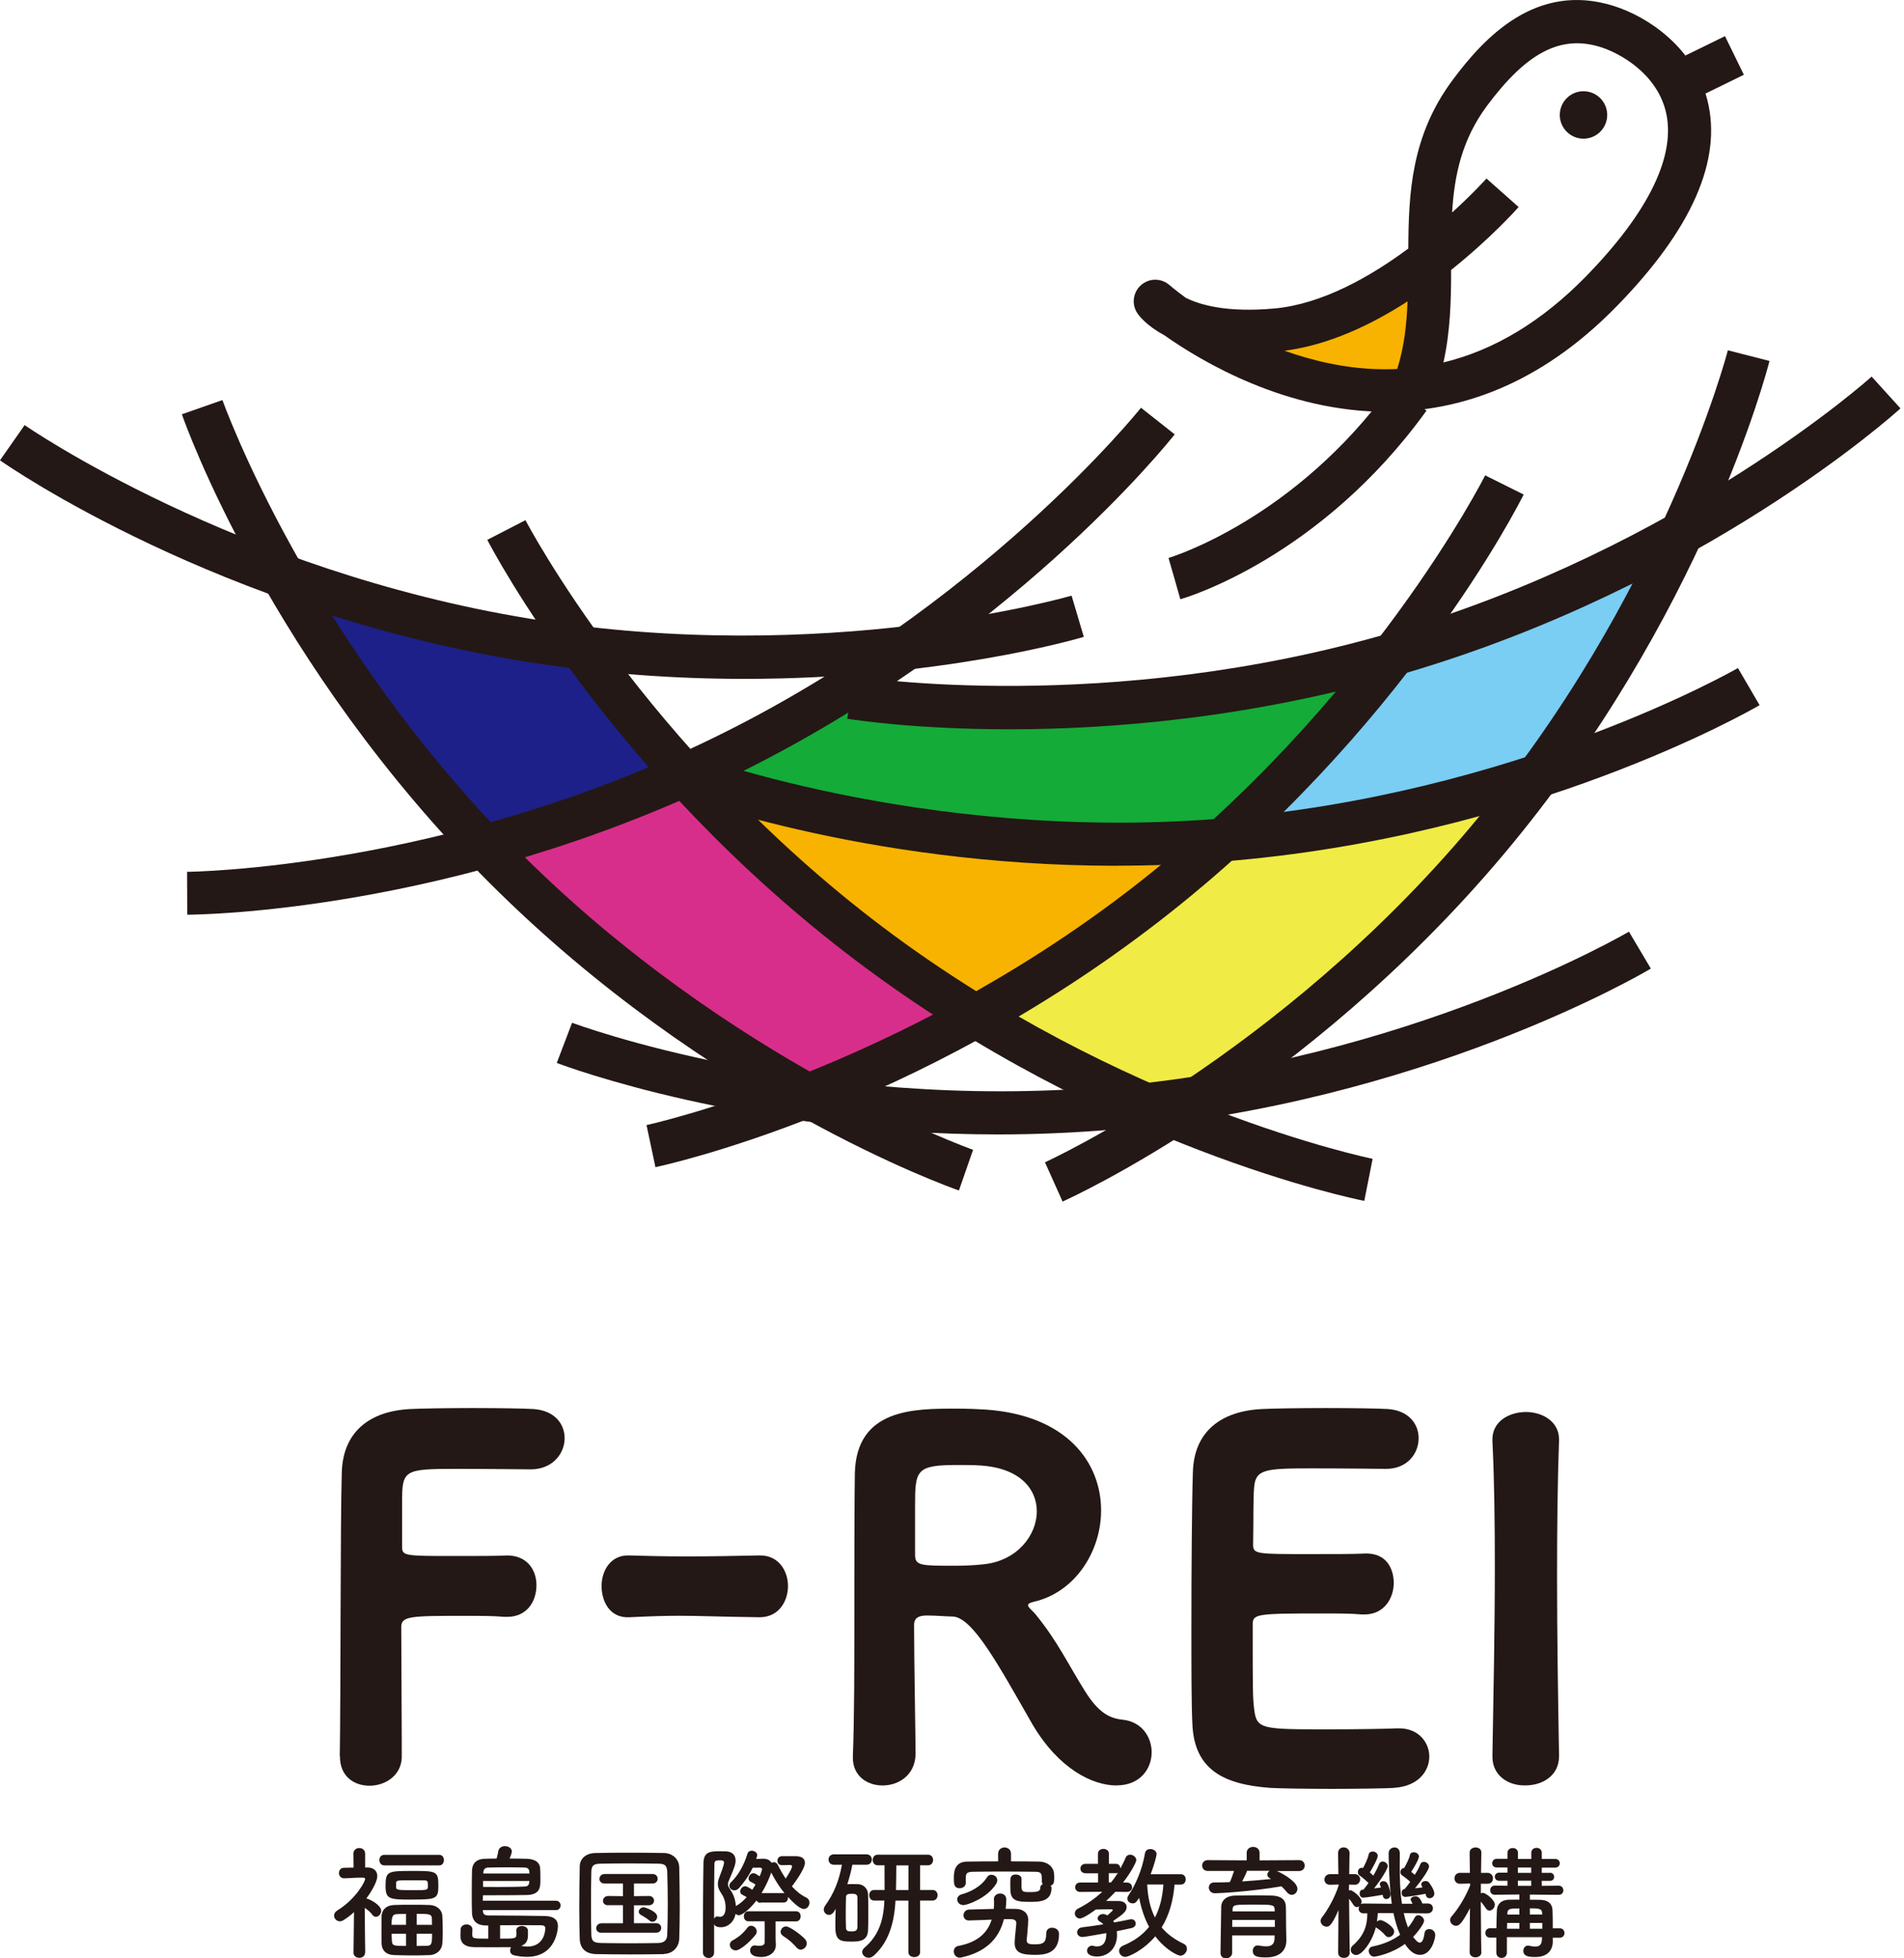
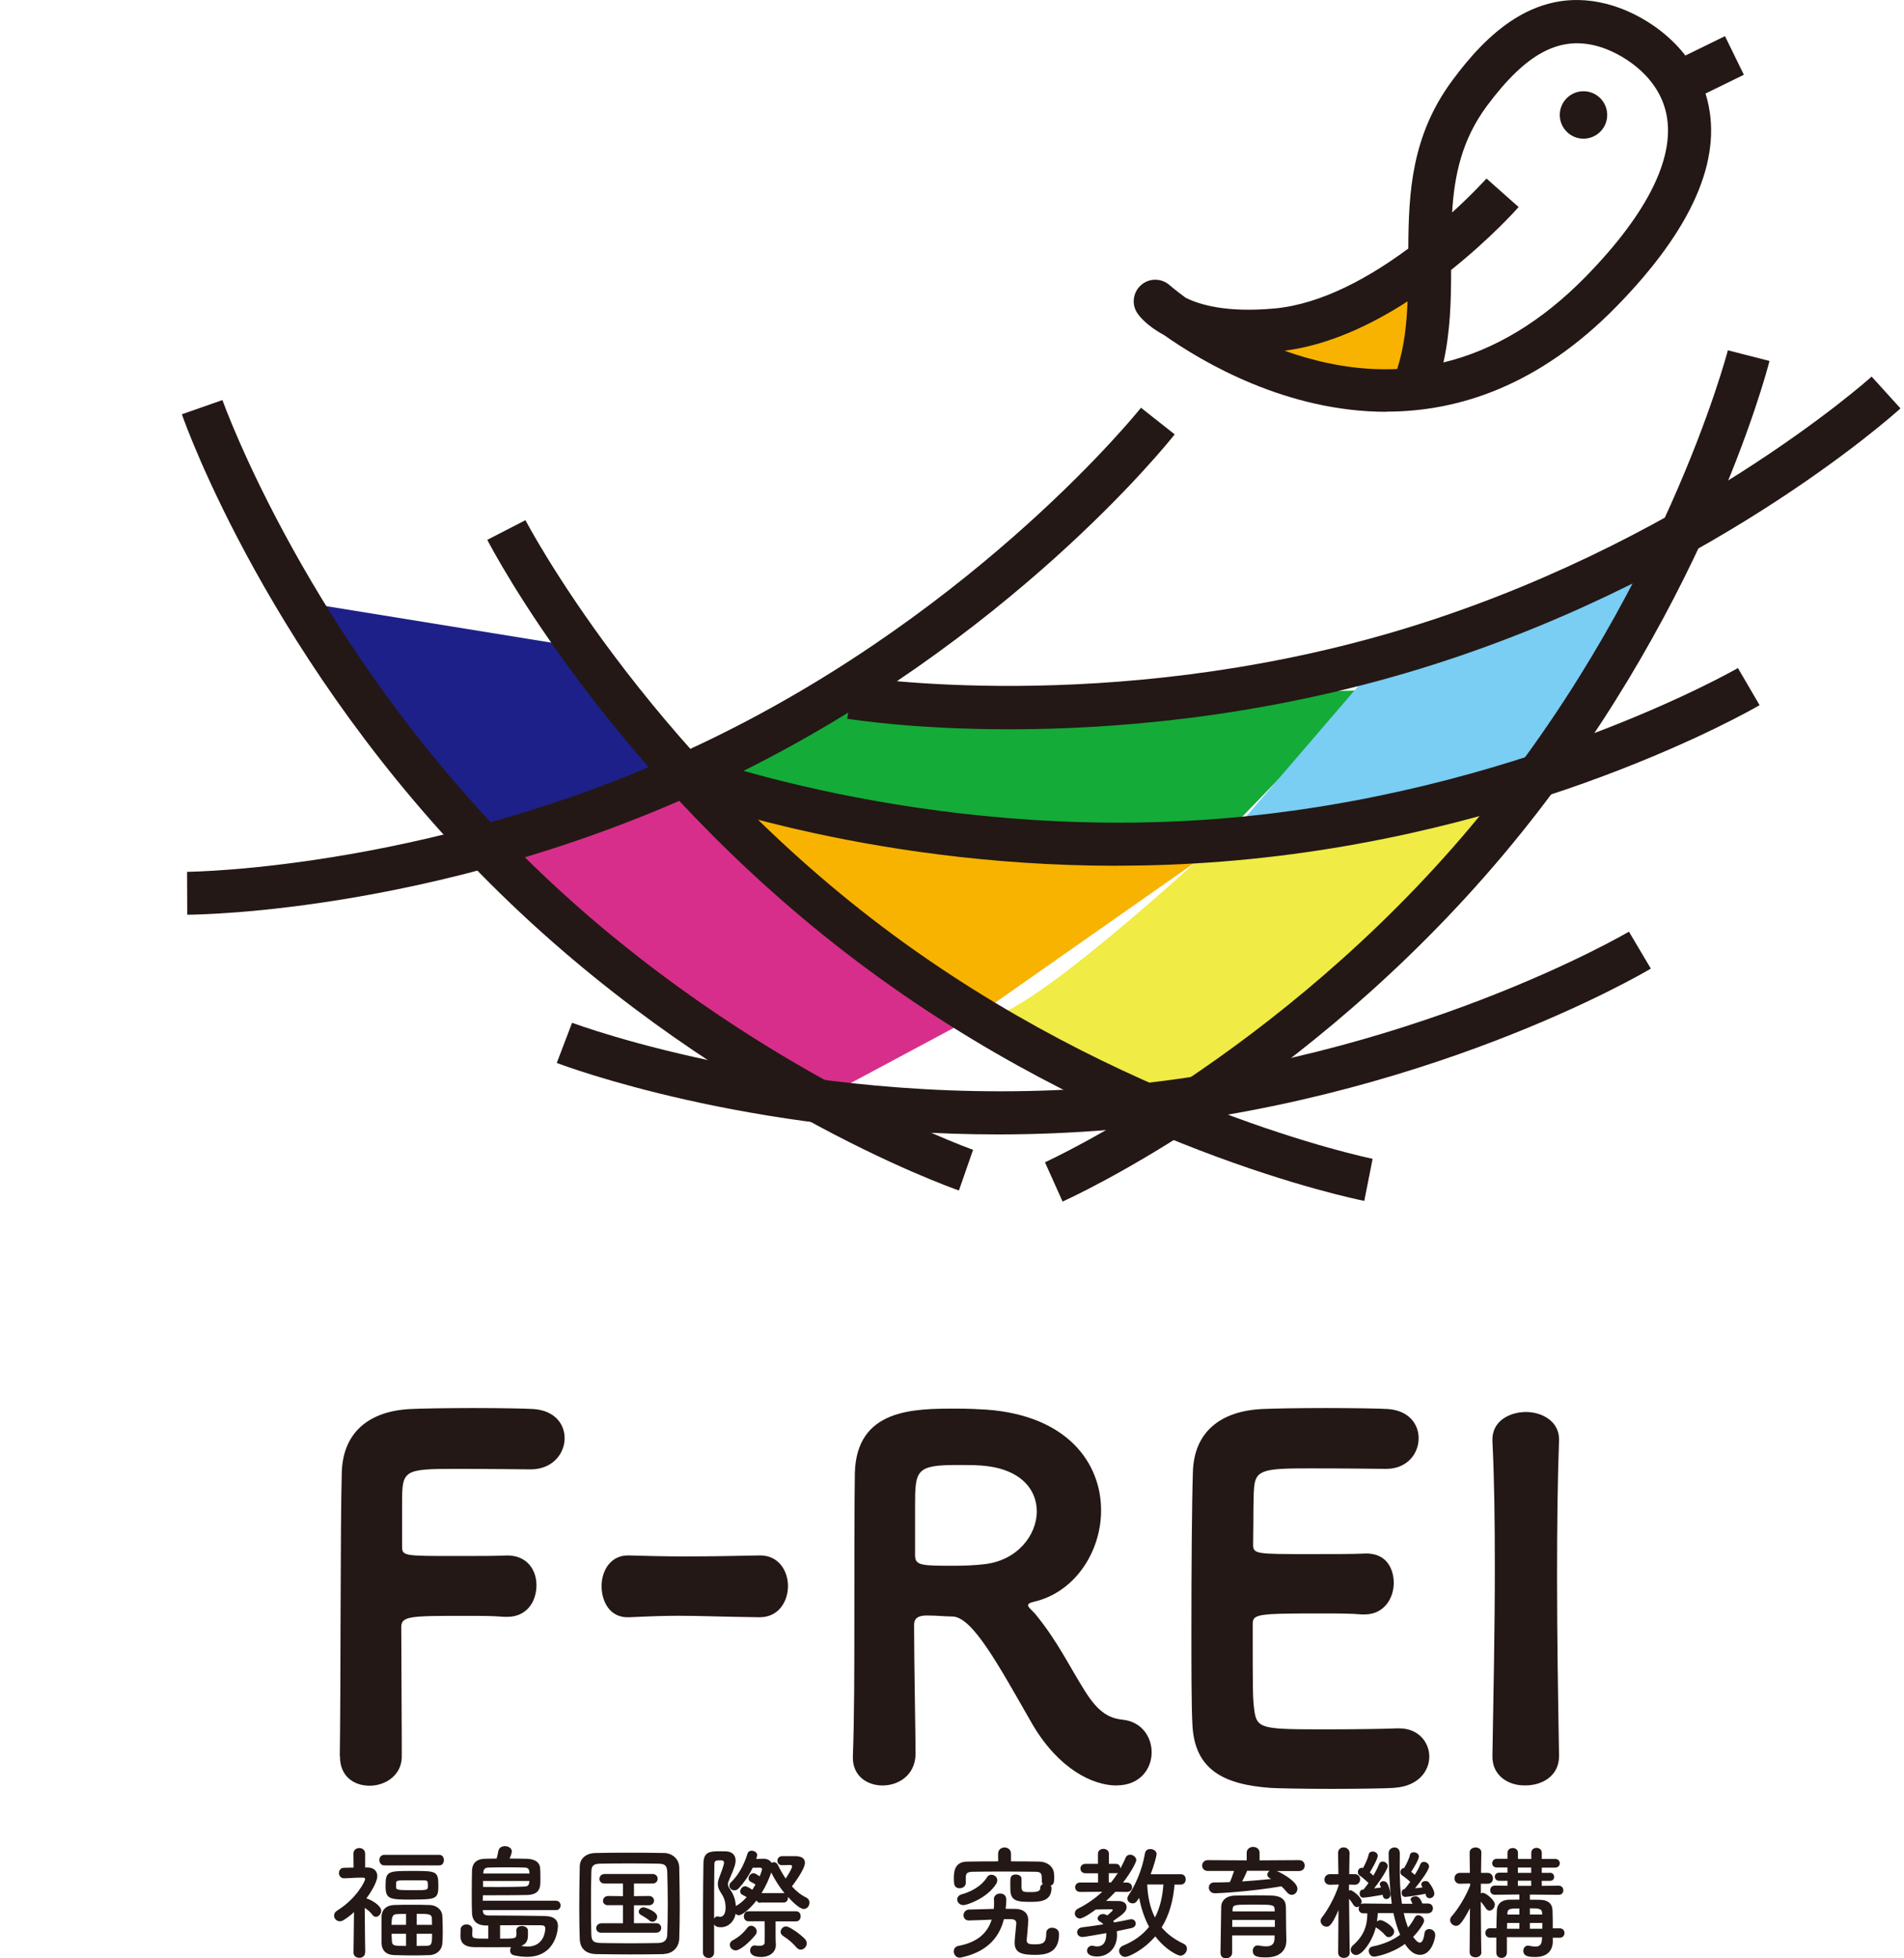
<svg xmlns="http://www.w3.org/2000/svg" width="142" height="146" viewBox="0 0 142 146" fill="none">
  <path d="M74.23 75.757L86.876 82.961C86.876 82.961 101.716 72.694 105.802 68.275C109.888 63.857 115.157 58.797 115.157 58.797C115.157 58.797 97.02 63.019 94.697 62.279C92.374 61.533 90.944 62.649 90.944 62.649C90.944 62.649 78.557 74.222 74.237 75.757H74.23Z" fill="#F0EB45" />
  <path d="M36.718 62.938C36.718 62.938 45.524 71.918 48.556 74.093C51.589 76.269 60.974 82.068 60.974 82.068L72.782 75.751C72.782 75.751 58.731 65.582 55.675 62.501C52.618 59.42 50.183 58.169 50.183 58.169L36.724 62.932L36.718 62.938Z" fill="#D82E8B" />
  <path d="M61.874 52.221L51.94 58.477C51.94 58.477 61.467 63.296 70.582 63.24C79.697 63.185 90.648 62.951 90.648 62.951L101.772 51.463C101.772 51.463 78.637 52.018 74.163 52.221C69.688 52.425 61.874 52.221 61.874 52.221Z" fill="#14AB39" />
  <path d="M103.146 48.998L92.367 61.54L115.151 58.803L124.438 41.776L103.146 48.998Z" fill="#7ACDF3" />
  <path d="M22.235 44.851C22.235 44.851 28.022 54.015 31.695 58.175C35.368 62.334 36.718 62.938 36.718 62.938L52.229 58.175L43.558 48.308L22.235 44.851Z" fill="#1D2088" />
  <path d="M55.668 60.806C55.668 60.806 59.964 66.686 63.452 69.292C66.94 71.899 72.782 75.757 72.782 75.757L89.939 63.733L55.668 60.8V60.806Z" fill="#F8B300" />
-   <path d="M48.883 87.016L48.217 83.879C48.402 83.842 66.878 79.787 84.504 66.137C102.129 52.486 110.677 35.613 110.763 35.44L113.635 36.87C113.277 37.585 104.699 54.551 86.469 68.67C68.24 82.788 49.666 86.85 48.883 87.016Z" fill="#231815" />
  <path d="M75.284 54.372C68.154 54.372 63.569 53.645 63.187 53.584L63.704 50.422C63.889 50.453 82.575 53.399 103.96 47.106C125.381 40.796 139.451 28.205 139.586 28.076L141.737 30.448C141.146 30.985 126.984 43.661 104.859 50.175C93.433 53.54 82.895 54.372 75.272 54.372H75.284Z" fill="#231815" />
  <path d="M74.44 84.576C55.767 84.576 42.172 79.492 41.525 79.245L42.665 76.25C42.843 76.318 60.567 82.924 82.778 81.014C105.032 79.097 121.32 69.557 121.486 69.459L123.119 72.213C122.435 72.62 106.03 82.228 83.055 84.206C80.091 84.459 77.207 84.576 74.446 84.576H74.44Z" fill="#231815" />
  <path d="M83.277 64.547C64.173 64.547 50.239 59.204 49.579 58.951L50.744 55.962C50.923 56.03 68.591 62.784 90.814 61.047C113.037 59.315 129.449 49.898 129.615 49.806L131.23 52.573C130.539 52.973 114.054 62.446 91.067 64.239C88.398 64.448 85.792 64.541 83.277 64.541V64.547Z" fill="#231815" />
  <path d="M101.747 89.531C100.964 89.377 82.341 85.562 63.926 71.683C45.512 57.805 36.712 40.956 36.342 40.247L39.189 38.781C39.275 38.947 48.045 55.709 65.849 69.126C83.653 82.542 102.185 86.357 102.37 86.394L101.747 89.537V89.531Z" fill="#231815" />
  <path d="M79.247 89.58L77.934 86.653C78.107 86.573 95.313 78.715 109.666 61.657C124.019 44.598 128.82 26.301 128.863 26.116L131.969 26.911C131.772 27.687 126.965 46.077 112.119 63.721C97.273 81.365 79.974 89.253 79.247 89.58Z" fill="#231815" />
  <path d="M13.965 68.201L13.952 64.997C14.143 64.997 33.057 64.812 53.104 55.062C73.152 45.313 84.978 30.547 85.095 30.399L87.609 32.384C87.117 33.012 75.241 47.858 54.503 57.941C33.766 68.023 14.76 68.195 13.959 68.195L13.965 68.201Z" fill="#231815" />
-   <path d="M55.532 50.613C50.485 50.613 44.92 50.256 39.047 49.3C16.288 45.59 0.653 34.781 0 34.319L1.837 31.693C1.991 31.804 17.558 42.552 39.559 46.133C61.603 49.719 79.734 44.463 79.918 44.407L80.831 47.482C80.264 47.649 70.058 50.613 55.532 50.613Z" fill="#231815" />
  <path d="M71.512 88.754C70.761 88.489 52.839 82.135 36.526 65.841C20.207 49.547 13.823 31.644 13.564 30.886L16.59 29.826C16.652 30.005 23.018 47.821 38.794 63.567C54.571 79.319 72.394 85.66 72.572 85.722L71.519 88.748L71.512 88.754Z" fill="#231815" />
-   <path d="M88.029 44.678L87.154 41.597L87.591 43.138L87.147 41.597C87.24 41.572 96.54 38.787 103.787 28.741L106.388 30.615C98.456 41.609 88.448 44.555 88.029 44.678Z" fill="#231815" />
  <path d="M93.507 24.698C93.507 24.698 99.177 23.99 101.654 22.548C104.132 21.106 106.615 18.862 106.615 18.862L105.358 29.025C105.358 29.025 98.32 29.887 96.391 28.039C94.463 26.19 93.507 24.705 93.507 24.705V24.698Z" fill="#F8B300" />
  <path d="M118.097 10.339C119.074 10.339 119.865 9.547 119.865 8.571C119.865 7.594 119.074 6.802 118.097 6.802C117.12 6.802 116.328 7.594 116.328 8.571C116.328 9.547 117.12 10.339 118.097 10.339Z" fill="#231815" />
  <path d="M128.649 2.695L124.287 4.829L125.695 7.707L130.057 5.574L128.649 2.695Z" fill="#231815" />
  <path d="M103.392 30.701C95.96 30.701 89.699 27.016 86.808 24.976C85.496 24.273 84.941 23.528 84.83 23.361C84.374 22.696 84.491 21.79 85.101 21.254C85.705 20.718 86.617 20.724 87.221 21.254C87.234 21.266 87.665 21.642 88.435 22.203C89.483 22.727 91.504 23.324 95.054 22.998C98.592 22.671 102.172 20.65 105.032 18.53C105.05 14.376 105.26 10.105 108.329 5.976C110.726 2.747 114.584 -1.345 120.309 0.43C122.934 1.243 126.349 3.573 127.335 7.461C128.462 11.923 126.182 17.1 120.556 22.85C114.781 28.754 108.779 30.689 103.399 30.689L103.392 30.701ZM95.8 26.147C96.311 26.332 96.841 26.504 97.39 26.658C99.732 27.33 102 27.614 104.206 27.509C104.724 25.869 104.908 24.193 104.976 22.468C102.246 24.23 99.066 25.734 95.8 26.147ZM108.224 20.132C108.224 22.394 108.168 24.699 107.651 27.022C111.435 26.11 114.984 23.971 118.263 20.625C122.99 15.793 125.048 11.523 124.222 8.263C123.514 5.477 120.833 3.961 119.354 3.505C116.396 2.587 113.863 3.905 110.892 7.899C109.025 10.413 108.464 13.069 108.298 15.843C109.869 14.419 110.831 13.341 110.862 13.31L113.259 15.436C113.093 15.627 111.157 17.784 108.224 20.126V20.132Z" fill="#231815" />
  <path d="M27.227 145.581C27.227 145.827 27.017 145.963 26.802 145.963C26.586 145.963 26.364 145.834 26.364 145.581V145.569L26.401 142.555C26.155 142.789 25.883 142.993 25.6 143.165C25.508 143.221 25.421 143.239 25.341 143.239C25.101 143.239 24.916 143.036 24.916 142.814C24.916 142.678 24.984 142.537 25.15 142.438C26.611 141.532 27.233 140.232 27.233 140.09C27.233 139.998 27.116 139.985 27.054 139.985H26.907C26.45 139.985 26.185 140.022 25.668 140.034H25.662C25.409 140.034 25.279 139.831 25.279 139.64C25.279 139.449 25.403 139.252 25.649 139.252C25.896 139.24 26.136 139.24 26.37 139.233L26.358 138.198C26.358 137.921 26.574 137.779 26.796 137.779C27.017 137.779 27.233 137.921 27.233 138.198V139.227H27.412C27.892 139.233 28.139 139.504 28.139 139.874C28.139 139.936 28.133 140.429 27.319 141.544C27.338 141.544 27.356 141.544 27.375 141.551C27.677 141.631 28.429 142.062 28.429 142.45C28.429 142.691 28.232 142.906 28.04 142.906C27.948 142.906 27.855 142.869 27.775 142.758C27.621 142.549 27.406 142.37 27.202 142.241C27.208 143.683 27.239 145.575 27.239 145.575V145.587L27.227 145.581ZM28.669 139.073C28.422 139.073 28.293 138.876 28.293 138.673C28.293 138.469 28.422 138.284 28.669 138.284H32.755C32.995 138.284 33.106 138.481 33.106 138.673C33.106 138.876 32.995 139.073 32.755 139.073H28.669ZM32.034 145.76C31.664 145.778 31.22 145.784 30.789 145.784C30.29 145.784 29.791 145.772 29.402 145.76C28.774 145.741 28.478 145.39 28.459 144.909C28.453 144.583 28.453 144.225 28.453 143.874C28.453 143.523 28.453 143.165 28.459 142.845C28.478 142.456 28.724 142.05 29.409 142.025C29.766 142.007 30.228 142.007 30.69 142.007C31.153 142.007 31.633 142.007 32.028 142.025C32.626 142.044 32.971 142.426 32.989 142.839C33.008 143.177 33.02 143.597 33.02 144.003C33.02 144.33 33.008 144.644 32.989 144.903C32.952 145.359 32.601 145.735 32.028 145.766L32.034 145.76ZM30.74 141.624C29.014 141.624 28.755 141.588 28.755 140.595C28.755 139.504 28.922 139.486 30.74 139.486C32.558 139.486 32.693 139.492 32.693 140.601C32.693 141.575 32.508 141.618 30.74 141.618V141.624ZM30.284 142.691C30.031 142.691 29.803 142.691 29.63 142.703C29.273 142.709 29.205 142.888 29.205 143.504H30.284V142.691ZM30.284 144.17H29.205C29.205 144.361 29.224 144.552 29.23 144.737C29.248 145.076 29.439 145.076 30.284 145.076V144.17ZM29.544 140.7C29.544 140.885 29.6 140.922 30.777 140.922C31.954 140.922 31.911 140.922 31.911 140.54C31.911 140.263 31.886 140.189 31.633 140.189C31.35 140.182 30.949 140.182 30.561 140.182C29.674 140.182 29.556 140.189 29.544 140.361V140.7ZM32.219 143.504C32.219 143.338 32.219 143.177 32.213 143.036C32.194 142.684 31.978 142.684 31.079 142.684V143.504H32.225H32.219ZM31.073 144.17V145.076C31.337 145.076 31.609 145.076 31.818 145.069C32.188 145.051 32.225 144.946 32.225 144.17H31.066H31.073Z" fill="#231815" />
  <path d="M36.015 142.401V142.469C36.021 142.783 36.249 142.808 36.514 142.808H37.069C38.055 142.808 39.571 142.826 40.637 142.845C41.303 142.863 41.611 143.122 41.611 143.603C41.611 143.794 41.481 145.889 39.3 145.889C38.992 145.889 38.665 145.852 38.301 145.766C38.129 145.717 38.043 145.569 38.043 145.415C38.043 145.335 38.074 145.236 38.117 145.168C37.728 145.174 37.174 145.174 36.65 145.174C36.126 145.174 35.633 145.174 35.35 145.168C34.592 145.144 34.351 144.811 34.339 144.361C34.339 144.232 34.351 144.004 34.351 143.862C34.351 143.603 34.573 143.474 34.795 143.474C35.017 143.474 35.233 143.603 35.233 143.856C35.233 143.948 35.22 144.114 35.22 144.207C35.22 144.534 35.288 144.533 36.416 144.533V143.554H36.274C35.682 143.554 35.239 143.319 35.202 142.635C35.189 142.321 35.183 141.834 35.183 141.304C35.183 140.657 35.189 139.967 35.202 139.468C35.208 138.969 35.485 138.605 36.126 138.58C36.385 138.574 36.699 138.562 37.038 138.562C37.087 138.383 37.143 138.161 37.168 137.989C37.217 137.748 37.439 137.637 37.654 137.637C37.907 137.637 38.172 137.785 38.172 138.026C38.172 138.174 38.043 138.476 38.006 138.562C38.474 138.562 38.93 138.568 39.281 138.58C40.076 138.605 40.243 138.981 40.28 139.227C40.298 139.357 40.304 139.77 40.304 140.096C40.304 140.682 40.298 141.255 39.288 141.28C38.677 141.292 37.716 141.298 36.872 141.298H36.015C36.015 141.409 36.003 141.551 36.003 141.705H41.457C41.691 141.705 41.808 141.884 41.808 142.056C41.808 142.229 41.697 142.407 41.457 142.407H36.015V142.401ZM36.028 140.238V140.676C36.354 140.676 36.73 140.682 37.106 140.682C37.852 140.682 38.641 140.676 39.152 140.645C39.386 140.639 39.454 140.503 39.472 140.337C39.472 140.312 39.479 140.269 39.479 140.232H36.021L36.028 140.238ZM39.485 139.677C39.485 139.622 39.479 139.585 39.479 139.548C39.46 139.344 39.368 139.24 39.14 139.234C38.862 139.227 38.369 139.215 37.858 139.215C37.346 139.215 36.804 139.227 36.416 139.234C36.163 139.24 36.058 139.369 36.046 139.622V139.677H39.491H39.485ZM39.374 144.336C39.368 144.681 39.226 144.946 38.862 145.076C39.029 145.1 39.189 145.125 39.337 145.125C40.637 145.125 40.668 143.843 40.668 143.788C40.668 143.609 40.588 143.547 40.372 143.535C40.039 143.529 39.423 143.529 38.758 143.529C38.271 143.529 37.753 143.529 37.297 143.535V144.533C38.505 144.533 38.517 144.534 38.517 144.121C38.517 144.053 38.517 143.979 38.505 143.936V143.917C38.505 143.702 38.708 143.591 38.924 143.591C39.14 143.591 39.368 143.714 39.374 143.93V144.336Z" fill="#231815" />
  <path d="M49.512 145.686C48.698 145.704 47.848 145.71 46.997 145.71C46.147 145.71 45.296 145.698 44.464 145.686C43.663 145.667 43.263 145.248 43.238 144.564C43.213 143.874 43.201 143.042 43.201 142.179C43.201 141.132 43.219 140.059 43.238 139.153C43.244 138.562 43.7 138.167 44.397 138.149C45.198 138.13 46.048 138.124 46.917 138.124C47.786 138.124 48.661 138.13 49.53 138.149C50.097 138.155 50.652 138.562 50.658 139.227C50.676 140.17 50.695 141.206 50.695 142.21C50.695 143.03 50.682 143.825 50.658 144.527C50.639 145.174 50.177 145.655 49.512 145.674V145.686ZM49.801 141.988C49.801 141.156 49.789 140.324 49.764 139.572C49.746 139.049 49.561 138.956 49.111 138.944C48.421 138.931 47.65 138.925 46.911 138.925C46.171 138.925 45.432 138.931 44.785 138.944C44.255 138.95 44.107 139.098 44.101 139.572C44.082 140.318 44.076 141.144 44.076 141.951C44.076 142.759 44.082 143.541 44.101 144.231C44.119 144.761 44.304 144.848 44.877 144.86C45.518 144.866 46.19 144.879 46.892 144.879C47.595 144.879 48.322 144.872 49.074 144.86C49.592 144.848 49.758 144.601 49.764 144.201C49.789 143.51 49.801 142.74 49.801 141.982V141.988ZM44.865 144.096C44.594 144.096 44.464 143.929 44.464 143.757C44.464 143.572 44.606 143.387 44.865 143.387H46.461V142.037H45.37L45.358 142.044C45.093 142.044 44.97 141.877 44.97 141.711C44.97 141.532 45.111 141.353 45.37 141.353L46.461 141.366V140.423H45.099C44.834 140.423 44.705 140.256 44.705 140.084C44.705 139.899 44.84 139.714 45.099 139.714H48.667C48.92 139.714 49.049 139.893 49.049 140.065C49.049 140.25 48.92 140.423 48.667 140.423H47.281V141.366L48.402 141.353C48.649 141.353 48.778 141.532 48.778 141.692C48.778 141.871 48.649 142.044 48.402 142.044H47.281V143.381H48.932C49.185 143.381 49.314 143.56 49.314 143.732C49.314 143.917 49.185 144.09 48.932 144.09H44.859L44.865 144.096ZM48.433 143.178C48.199 142.993 47.903 142.82 47.804 142.765C47.687 142.703 47.638 142.611 47.638 142.524C47.638 142.358 47.804 142.192 48.014 142.192C48.069 142.192 49.012 142.487 49.012 142.894C49.012 143.091 48.858 143.276 48.661 143.276C48.587 143.276 48.507 143.252 48.427 143.184L48.433 143.178Z" fill="#231815" />
  <path d="M56.716 141.865C56.568 141.865 56.475 141.791 56.42 141.686C55.865 142.407 55.311 142.789 55.107 142.789C55.015 142.789 54.928 142.74 54.861 142.684C54.75 143.276 54.306 143.683 53.758 143.683C53.554 143.683 53.351 143.646 53.258 143.461V145.569C53.258 145.84 53.055 145.975 52.852 145.975C52.648 145.975 52.426 145.84 52.426 145.569C52.426 143.886 52.426 140.836 52.463 138.894C52.482 138.05 52.975 138.019 53.665 138.019C53.832 138.019 54.01 138.019 54.146 138.025C54.627 138.044 54.861 138.321 54.861 138.716C54.861 138.925 54.793 139.227 54.398 140.108C54.325 140.275 54.288 140.38 54.288 140.478C54.288 140.589 54.337 140.682 54.442 140.848C54.694 141.218 54.848 141.588 54.879 142.105C54.892 142.099 54.904 142.087 54.916 142.081C55.175 141.945 55.44 141.711 55.687 141.44C55.582 141.366 55.483 141.329 55.36 141.261C55.249 141.205 55.206 141.113 55.206 141.014C55.206 140.829 55.372 140.626 55.576 140.626C55.724 140.626 56.05 140.848 56.106 140.891C56.186 140.762 56.272 140.632 56.346 140.503C56.235 140.423 56.136 140.361 56.007 140.306C55.884 140.25 55.828 140.152 55.828 140.047C55.828 139.862 55.995 139.652 56.198 139.652C56.254 139.652 56.321 139.659 56.654 139.887C56.765 139.634 56.833 139.412 56.833 139.357C56.833 139.264 56.759 139.24 56.636 139.24C56.512 139.24 56.315 139.246 56.136 139.246C55.853 139.843 55.471 140.373 55.107 140.768C54.996 140.891 54.873 140.934 54.768 140.934C54.565 140.934 54.398 140.78 54.398 140.589C54.398 140.497 54.435 140.404 54.522 140.324C55.058 139.806 55.471 139.092 55.754 138.18C55.804 138.038 55.921 137.976 56.062 137.976C56.254 137.976 56.475 138.112 56.475 138.315L56.401 138.592C56.605 138.58 56.808 138.574 56.925 138.574C57.24 138.574 57.443 138.703 57.541 138.882C57.597 138.857 57.653 138.833 57.708 138.833C57.831 138.833 57.948 138.901 58.016 139.042C58.182 139.4 58.386 139.733 58.595 140.053C58.669 139.942 59.07 139.332 59.07 139.153C59.07 139.067 59.002 139.042 58.922 139.042L58.324 139.055H58.312C58.09 139.055 57.979 138.888 57.979 138.722C57.979 138.555 58.102 138.383 58.33 138.383H59.31C59.84 138.383 60.031 138.592 60.031 138.882C60.031 139.363 59.181 140.478 59.058 140.638C59.39 140.996 59.742 141.286 60.111 141.458C60.296 141.551 60.37 141.698 60.37 141.846C60.37 142.087 60.198 142.321 59.945 142.321C59.618 142.321 59.021 141.705 58.768 141.421V141.483C58.768 141.668 58.663 141.84 58.447 141.84H56.728L56.716 141.865ZM53.505 142.876C53.505 142.876 53.56 142.876 53.585 142.888C53.622 142.894 53.659 142.906 53.708 142.906C53.912 142.906 54.115 142.721 54.115 142.228C54.115 141.803 54.004 141.458 53.776 141.131C53.61 140.891 53.536 140.675 53.536 140.466C53.536 140.281 53.591 140.084 53.678 139.874C53.998 139.061 53.998 138.894 53.998 138.87C53.998 138.703 53.85 138.691 53.684 138.691C53.376 138.691 53.277 138.734 53.277 139.011C53.258 140.102 53.258 141.575 53.258 143.048C53.314 142.943 53.4 142.869 53.511 142.869L53.505 142.876ZM54.867 145.408C54.614 145.408 54.429 145.199 54.429 144.983C54.429 144.866 54.497 144.737 54.639 144.663C55.076 144.429 55.409 144.151 55.73 143.732C55.81 143.621 55.915 143.572 56.013 143.572C56.235 143.572 56.438 143.769 56.438 143.997C56.438 144.071 56.414 144.164 56.346 144.25C55.89 144.817 55.181 145.415 54.855 145.415L54.867 145.408ZM57.843 143.245V144.157C57.843 144.361 57.843 144.724 57.862 144.977V145.026C57.862 145.507 57.437 145.901 56.765 145.901C56.026 145.901 55.945 145.569 55.945 145.415C55.945 145.224 56.075 145.039 56.278 145.039C56.315 145.039 56.34 145.039 56.383 145.045C56.457 145.063 56.537 145.069 56.629 145.069C56.827 145.069 57.018 145.014 57.03 144.829C57.036 144.7 57.036 144.429 57.036 144.139C57.036 143.849 57.036 143.498 57.03 143.239H55.81C55.588 143.239 55.477 143.054 55.477 142.869C55.477 142.684 55.588 142.493 55.81 142.493H59.372C59.606 142.493 59.711 142.678 59.711 142.863C59.711 143.06 59.6 143.245 59.372 143.245H57.856H57.843ZM58.435 141.138C58.435 141.138 58.478 141.138 58.509 141.144C58.121 140.675 57.776 140.115 57.517 139.603C57.369 140.041 57.129 140.601 56.796 141.138H58.435ZM59.421 145.211C59.138 144.878 58.823 144.595 58.417 144.342C58.281 144.256 58.219 144.145 58.219 144.028C58.219 143.825 58.398 143.621 58.626 143.621C58.854 143.621 59.631 144.145 60.019 144.546C60.124 144.657 60.167 144.767 60.167 144.885C60.167 145.137 59.945 145.353 59.717 145.353C59.612 145.353 59.501 145.304 59.421 145.205V145.211Z" fill="#231815" />
-   <path d="M62.194 142.531C62.09 142.685 61.954 142.765 61.825 142.765C61.621 142.765 61.437 142.586 61.437 142.37C61.437 142.284 61.467 142.185 61.529 142.093C62.201 141.144 62.558 140.269 62.792 139.024H62.194C61.923 139.024 61.794 138.827 61.794 138.636C61.794 138.445 61.923 138.247 62.194 138.247H64.617C64.888 138.247 65.023 138.445 65.023 138.636C65.023 138.827 64.888 139.024 64.617 139.024H63.569C63.47 139.529 63.347 140.01 63.193 140.472C63.328 140.466 63.47 140.466 63.6 140.466C63.735 140.466 63.865 140.466 63.994 140.472C64.419 140.491 64.734 140.823 64.74 141.249C64.758 141.662 64.758 142.124 64.758 142.58C64.758 143.036 64.758 143.486 64.74 143.886C64.715 144.718 64.093 144.755 63.483 144.755C62.583 144.755 62.299 144.62 62.299 143.609C62.299 143.196 62.312 142.746 62.324 142.315L62.188 142.537L62.194 142.531ZM63.951 142.765C63.951 142.315 63.951 141.834 63.945 141.452C63.945 141.193 63.704 141.187 63.52 141.187C63.211 141.187 63.094 141.243 63.094 141.464C63.082 141.816 63.076 142.259 63.076 142.703C63.076 143.061 63.082 143.424 63.094 143.72C63.1 143.954 63.224 143.997 63.52 143.997C63.754 143.997 63.932 143.942 63.945 143.714C63.951 143.436 63.951 143.11 63.951 142.771V142.765ZM67.753 141.699H66.78V141.773C66.675 143.621 66.139 144.94 65.153 145.809C65.029 145.914 64.9 145.957 64.783 145.957C64.524 145.957 64.302 145.754 64.302 145.532C64.302 145.427 64.352 145.322 64.456 145.224C65.492 144.336 65.892 143.258 65.954 141.729L65.966 141.692H65.196C64.943 141.692 64.826 141.495 64.826 141.292C64.826 141.088 64.949 140.904 65.196 140.904H65.972C65.972 140.263 65.972 139.554 65.966 139.067H65.467C65.214 139.067 65.085 138.864 65.085 138.667C65.085 138.469 65.214 138.272 65.467 138.272H69.202C69.46 138.272 69.59 138.463 69.59 138.667C69.59 138.87 69.46 139.067 69.202 139.067H68.622V140.904H69.547C69.805 140.904 69.923 141.101 69.923 141.292C69.923 141.495 69.805 141.692 69.547 141.692H68.622V145.538C68.622 145.791 68.4 145.908 68.185 145.908C67.969 145.908 67.747 145.784 67.747 145.538V141.692L67.753 141.699ZM67.753 139.073H66.847C66.847 139.523 66.835 140.238 66.823 140.91H67.753V139.073Z" fill="#231815" />
  <path d="M74.871 143.085C74.483 144.619 73.442 145.55 71.71 145.932C71.667 145.944 71.63 145.951 71.58 145.951C71.297 145.951 71.131 145.71 71.131 145.482C71.131 145.297 71.242 145.112 71.5 145.069C72.875 144.81 73.645 144.126 73.959 143.116C73.448 143.134 72.905 143.165 72.271 143.177H72.252C71.987 143.177 71.858 142.986 71.858 142.789C71.858 142.592 72.006 142.376 72.271 142.364C72.905 142.345 73.528 142.327 74.12 142.315C74.126 142.179 74.138 142.037 74.138 141.889C74.138 141.785 74.126 141.686 74.126 141.575C74.12 141.335 74.347 141.168 74.594 141.168C74.828 141.168 75.05 141.31 75.05 141.624C75.05 141.865 75.025 142.093 75.001 142.308C75.26 142.308 75.512 142.308 75.746 142.315C76.283 142.321 76.683 142.598 76.683 143.134C76.683 143.547 76.572 144.613 76.572 144.613V144.663C76.572 144.94 76.825 144.958 77.182 144.958C77.829 144.958 78.027 144.817 78.027 144.145C78.027 143.849 78.236 143.72 78.464 143.72C78.507 143.72 78.982 143.726 78.982 144.206C78.982 145.692 77.836 145.741 77.195 145.741C76.283 145.741 75.672 145.63 75.672 144.854V144.829C75.672 144.558 75.777 143.683 75.796 143.405V143.387C75.796 143.171 75.648 143.079 75.371 143.079H74.884L74.871 143.085ZM76.19 140.755C76.209 141.063 76.394 141.063 76.856 141.063C77.454 141.063 77.583 140.959 77.583 140.749C77.583 140.607 77.657 140.515 77.774 140.472C77.719 140.41 77.7 140.324 77.7 140.219C77.7 139.677 77.682 139.554 77.201 139.547C76.461 139.541 75.518 139.529 74.612 139.529C73.861 139.529 73.133 139.541 72.567 139.547C72.067 139.554 72.043 139.714 72.03 139.954V140.361C72.03 140.626 71.808 140.774 71.58 140.774C71.143 140.774 71.137 140.435 71.137 140.034C71.137 139.634 71.149 138.796 72.129 138.789C72.868 138.777 73.645 138.771 74.44 138.771V138.204C74.44 137.89 74.68 137.736 74.921 137.736C75.161 137.736 75.401 137.89 75.401 138.204V138.771C76.129 138.771 76.856 138.777 77.534 138.789C78.033 138.796 78.594 139.122 78.612 139.732C78.624 139.843 78.624 139.917 78.624 140.003C78.624 140.466 78.513 140.521 78.353 140.583C78.403 140.632 78.421 140.694 78.421 140.762C78.421 141.76 77.558 141.791 76.819 141.791C75.876 141.791 75.352 141.735 75.352 140.848C75.352 140.786 75.346 140.583 75.346 140.367C75.346 140.016 75.352 139.751 75.759 139.751C75.968 139.751 76.184 139.862 76.184 140.065V140.768L76.19 140.755ZM71.858 142.031C71.562 142.031 71.389 141.821 71.389 141.606C71.389 141.452 71.494 141.292 71.722 141.23C72.302 141.07 73.152 140.694 73.614 139.954C73.688 139.825 73.817 139.769 73.941 139.769C74.15 139.769 74.378 139.936 74.378 140.176C74.378 140.256 74.354 140.349 74.298 140.441C73.608 141.55 72.092 142.031 71.87 142.031H71.858Z" fill="#231815" />
  <path d="M82.587 142.801C82.587 142.801 82.994 142.444 82.994 142.419C82.994 142.395 82.957 142.345 82.92 142.345C82.495 142.345 82.119 142.345 81.718 142.364C81.663 142.413 80.825 143.029 80.535 143.029C80.313 143.029 80.159 142.845 80.159 142.647C80.159 142.518 80.233 142.376 80.405 142.29C81.083 141.951 81.681 141.532 82.205 141.039L80.559 141.051C80.313 141.051 80.184 140.873 80.184 140.7C80.184 140.527 80.313 140.349 80.559 140.349H81.891V139.658H80.96C80.707 139.658 80.578 139.486 80.578 139.307C80.578 139.128 80.707 138.956 80.96 138.956H81.885V138.21C81.885 137.958 82.088 137.84 82.291 137.84C82.495 137.84 82.704 137.958 82.704 138.21V138.956H83.228C83.45 138.956 83.555 139.135 83.555 139.307C83.69 139.048 83.832 138.79 83.943 138.512C84.011 138.346 84.146 138.272 84.282 138.272C84.504 138.272 84.744 138.457 84.744 138.679C84.744 138.82 84.393 139.529 83.758 140.349H84.023C84.294 140.349 84.43 140.527 84.43 140.706C84.43 140.873 84.3 141.051 84.035 141.051H84.023L83.185 141.039C82.963 141.279 82.729 141.513 82.495 141.723C82.809 141.723 83.142 141.723 83.444 141.729C83.857 141.741 84.023 141.951 84.023 142.173C84.023 142.487 83.813 142.678 83.025 143.214C83.043 143.251 83.074 143.288 83.092 143.325C83.561 143.245 83.98 143.159 84.294 143.091C84.319 143.085 84.35 143.085 84.374 143.085C84.578 143.085 84.701 143.239 84.701 143.412C84.701 143.547 84.608 143.695 84.393 143.744C84.097 143.806 83.715 143.892 83.29 143.979C83.296 144.071 83.308 144.163 83.308 144.256C83.308 145.193 82.692 145.864 81.817 145.864C81.379 145.864 81.071 145.71 81.071 145.427C81.071 145.242 81.225 145.057 81.447 145.057C81.472 145.057 81.521 145.063 81.558 145.076C81.65 145.1 81.743 145.113 81.823 145.113C82.248 145.113 82.507 144.817 82.507 144.194V144.12C82.069 144.194 80.917 144.41 80.72 144.41C80.473 144.41 80.332 144.231 80.332 144.059C80.332 143.892 80.455 143.72 80.714 143.689C81.194 143.633 81.749 143.553 82.285 143.467C82.224 143.387 82.137 143.319 82.045 143.27C81.915 143.208 81.86 143.116 81.86 143.023C81.86 142.857 82.045 142.697 82.273 142.697C82.353 142.697 82.439 142.721 82.532 142.771L82.569 142.789L82.587 142.801ZM82.858 140.349C83.043 140.115 83.216 139.88 83.376 139.628C83.339 139.646 83.296 139.652 83.234 139.652H82.692V140.343H82.858V140.349ZM87.597 140.497C87.505 141.661 87.215 142.758 86.636 143.695C87.03 144.17 87.56 144.576 88.263 144.909C88.448 144.989 88.522 145.143 88.522 145.285C88.522 145.538 88.3 145.803 88.035 145.803C87.825 145.803 86.913 145.353 86.161 144.361C85.262 145.414 84.159 145.895 83.924 145.895C83.659 145.895 83.462 145.673 83.462 145.451C83.462 145.297 83.555 145.137 83.776 145.045C84.608 144.706 85.237 144.231 85.699 143.652C85.329 142.968 85.102 142.228 84.96 141.495C84.725 141.834 84.676 141.902 84.46 141.902C84.263 141.902 84.078 141.748 84.078 141.544C84.078 141.47 84.103 141.396 84.159 141.31C84.658 140.577 85.175 139.443 85.391 138.179C85.428 137.945 85.601 137.853 85.792 137.853C86.026 137.853 86.26 138.001 86.26 138.241C86.26 138.364 86.05 139.122 85.816 139.732H88.053C88.312 139.726 88.429 139.917 88.429 140.115C88.429 140.312 88.312 140.503 88.053 140.503H87.597V140.497ZM85.558 140.49C85.601 141.403 85.767 142.234 86.137 142.956C86.507 142.241 86.704 141.415 86.765 140.497H85.558V140.49Z" fill="#231815" />
  <path d="M95.196 139.48C95.763 139.714 96.761 140.33 96.761 140.811C96.761 141.064 96.57 141.267 96.336 141.267C96.213 141.267 96.077 141.199 95.966 141.058C95.843 140.904 95.714 140.762 95.572 140.632C93.236 141.033 90.882 141.15 90.617 141.15C90.309 141.15 90.155 140.941 90.155 140.725C90.155 140.528 90.284 140.343 90.555 140.343C90.931 140.343 91.332 140.337 91.72 140.318C91.825 140.115 91.942 139.763 92.035 139.486H90.081C89.804 139.492 89.656 139.289 89.656 139.086C89.656 138.882 89.804 138.679 90.081 138.679L92.978 138.697V138.13C92.978 137.847 93.218 137.693 93.458 137.693C93.698 137.693 93.939 137.841 93.939 138.13V138.697L96.879 138.679C97.168 138.679 97.304 138.882 97.304 139.086C97.304 139.289 97.168 139.492 96.879 139.492H95.208L95.196 139.48ZM95.936 144.675V144.694C95.936 145.236 95.621 145.932 94.413 145.932C93.785 145.932 93.433 145.858 93.433 145.445C93.433 145.242 93.551 145.039 93.791 145.039C93.809 145.039 93.84 145.039 93.865 145.045C94.056 145.082 94.253 145.107 94.426 145.107C94.777 145.107 95.036 144.989 95.054 144.546C95.054 144.472 95.061 144.385 95.061 144.293H91.893V145.587C91.893 145.858 91.659 146 91.437 146C91.215 146 91.024 145.871 91.024 145.593C91.024 145.501 91.073 142.272 91.079 142.118C91.098 141.76 91.369 141.341 92.109 141.323C92.546 141.316 93.088 141.304 93.625 141.304C94.068 141.304 94.5 141.31 94.882 141.323C95.621 141.353 95.88 141.692 95.899 142.111C95.917 142.537 95.905 143.344 95.917 143.708L95.936 144.669V144.675ZM95.079 143.141H91.905C91.905 143.307 91.899 143.48 91.899 143.658H95.079V143.141ZM95.061 142.364C95.054 142.007 94.906 141.994 93.563 141.994C92.053 141.994 91.948 141.994 91.924 142.364V142.5H95.067V142.364H95.061ZM93.008 139.474C92.947 139.659 92.774 140.004 92.638 140.269C93.378 140.219 94.099 140.158 94.796 140.084C94.758 140.065 94.728 140.047 94.703 140.028C94.574 139.961 94.518 139.862 94.518 139.77C94.518 139.659 94.58 139.535 94.697 139.474H93.014H93.008Z" fill="#231815" />
  <path d="M106.505 142.654L104.693 142.629C104.773 143.011 104.884 143.375 105.013 143.701C105.21 143.48 105.371 143.221 105.512 142.956C105.574 142.845 105.667 142.789 105.771 142.789C105.975 142.789 106.209 142.98 106.209 143.202C106.209 143.399 105.796 143.979 105.389 144.404C105.58 144.644 105.728 144.829 105.888 144.829C106.049 144.829 106.172 144.638 106.24 144.127C106.264 143.917 106.425 143.819 106.597 143.819C106.807 143.819 107.041 143.973 107.041 144.275C107.041 144.509 106.776 145.741 105.907 145.741C105.321 145.741 104.958 145.187 104.779 144.928C103.744 145.686 102.579 145.877 102.48 145.877C102.24 145.877 102.08 145.655 102.08 145.452C102.08 145.304 102.172 145.156 102.363 145.119C103.183 144.952 103.873 144.657 104.422 144.244C104.2 143.745 104.046 143.196 103.922 142.629H102.758C102.745 142.851 102.721 143.054 102.69 143.258C102.764 143.196 102.856 143.153 102.949 143.153C103.201 143.153 103.978 143.652 103.978 143.997C103.978 144.219 103.775 144.422 103.565 144.422C103.485 144.422 103.399 144.386 103.325 144.299C103.103 144.028 102.807 143.819 102.678 143.732C102.647 143.714 102.628 143.708 102.61 143.683C102.369 144.687 101.611 145.754 101.143 145.754C100.909 145.754 100.736 145.569 100.736 145.365C100.736 145.254 100.786 145.131 100.903 145.033C101.766 144.275 101.969 143.517 101.975 142.648H101.698C101.451 142.648 101.328 142.481 101.328 142.309C101.328 142.241 101.346 142.179 101.377 142.124C101.322 142.161 101.254 142.179 101.199 142.179C101.106 142.179 101.014 142.13 100.94 142.019C100.829 141.846 100.73 141.686 100.613 141.569C100.625 143.03 100.662 145.569 100.662 145.569V145.581C100.662 145.84 100.453 145.969 100.225 145.969C99.997 145.969 99.8 145.84 99.8 145.581V145.569L99.824 142.401C99.307 143.621 99.091 143.64 98.937 143.64C98.703 143.64 98.493 143.449 98.493 143.215C98.493 143.122 98.518 143.03 98.598 142.937C99.011 142.413 99.547 141.471 99.837 140.565V140.497L99.196 140.515H99.177C98.906 140.515 98.777 140.318 98.777 140.127C98.777 139.936 98.918 139.726 99.189 139.726H99.818L99.793 138.167V138.155C99.793 137.871 99.997 137.73 100.206 137.73C100.416 137.73 100.65 137.878 100.65 138.155V138.167C100.65 138.167 100.632 138.894 100.625 139.726H101.038C101.309 139.726 101.439 139.924 101.439 140.115C101.439 140.306 101.297 140.515 101.057 140.515H101.038L100.613 140.503L100.601 140.941C100.638 140.934 100.675 140.922 100.712 140.922C100.884 140.922 101.55 141.458 101.55 141.76C101.55 141.834 101.531 141.902 101.494 141.964C101.55 141.927 101.618 141.914 101.698 141.914L103.799 141.933C103.577 140.367 103.565 138.21 103.565 138.161C103.565 137.884 103.787 137.736 104.003 137.736C104.218 137.736 104.397 137.871 104.397 138.173C104.391 138.482 104.391 138.802 104.391 139.135C104.391 140.035 104.416 141.021 104.557 141.933H105.346C105.204 141.649 105.204 141.637 105.204 141.618C105.204 141.471 105.389 141.378 105.574 141.378C105.685 141.378 105.895 141.415 106.079 141.914H106.499C106.745 141.914 106.868 142.093 106.868 142.272C106.868 142.45 106.739 142.641 106.499 142.641H106.486L106.505 142.654ZM103.103 141.267C102.795 141.323 101.864 141.477 101.679 141.477C101.642 141.477 101.402 141.477 101.402 141.156C101.402 141.027 101.476 140.885 101.636 140.879H101.685C101.685 140.879 101.71 140.842 101.729 140.823C101.833 140.7 101.944 140.552 102.061 140.386C101.858 140.176 101.525 139.911 101.39 139.819C101.309 139.763 101.272 139.671 101.272 139.579C101.272 139.326 101.439 139.252 101.574 139.252C101.599 139.252 101.63 139.252 101.661 139.258C101.815 138.975 102.012 138.568 102.074 138.26C102.111 138.1 102.228 138.038 102.369 138.038C102.554 138.038 102.752 138.161 102.752 138.358C102.752 138.574 102.345 139.301 102.16 139.597C102.252 139.671 102.339 139.751 102.419 139.837C102.604 139.529 102.758 139.221 102.856 138.968C102.906 138.839 103.01 138.784 103.115 138.784C103.3 138.784 103.497 138.931 103.497 139.135C103.497 139.289 103.097 140.01 102.48 140.786C102.665 140.768 102.85 140.737 102.998 140.719C102.98 140.682 102.973 140.657 102.955 140.626C102.924 140.558 102.906 140.515 102.906 140.472C102.906 140.324 103.035 140.25 103.171 140.25C103.275 140.25 103.38 140.287 103.442 140.38C103.614 140.639 103.707 141.125 103.707 141.224C103.707 141.458 103.553 141.581 103.392 141.581C103.263 141.581 103.14 141.489 103.121 141.286V141.249L103.103 141.267ZM104.81 141.421C104.773 141.421 104.533 141.421 104.533 141.095C104.533 140.965 104.607 140.848 104.754 140.836C104.767 140.817 104.779 140.799 104.804 140.78C104.915 140.651 105.044 140.484 105.174 140.3C104.97 140.102 104.693 139.893 104.563 139.813C104.483 139.757 104.44 139.665 104.44 139.579C104.44 139.431 104.533 139.283 104.724 139.264C104.878 138.999 105.081 138.611 105.149 138.303C105.174 138.155 105.303 138.093 105.432 138.093C105.617 138.093 105.821 138.21 105.821 138.408C105.821 138.666 105.284 139.498 105.247 139.554C105.34 139.628 105.432 139.696 105.512 139.776C105.691 139.492 105.845 139.221 105.925 138.993C105.975 138.864 106.079 138.808 106.197 138.808C106.375 138.808 106.579 138.956 106.579 139.153C106.579 139.394 106.005 140.207 105.531 140.78C105.734 140.762 105.938 140.731 106.098 140.713C106.086 140.694 106.073 140.676 106.061 140.657C106.018 140.595 105.999 140.528 105.999 140.478C105.999 140.33 106.153 140.238 106.314 140.238C106.406 140.238 106.499 140.263 106.554 140.33C106.585 140.355 106.973 140.867 106.973 141.169C106.973 141.384 106.794 141.52 106.622 141.52C106.492 141.52 106.369 141.446 106.338 141.267C106.326 141.243 106.326 141.212 106.32 141.187C105.876 141.279 104.958 141.421 104.816 141.421H104.81Z" fill="#231815" />
  <path d="M110.486 145.538C110.486 145.796 110.264 145.926 110.042 145.926C109.82 145.926 109.605 145.796 109.605 145.538L109.629 142.265C109.038 143.399 108.816 143.578 108.594 143.578C108.372 143.578 108.15 143.381 108.15 143.153C108.15 143.048 108.187 142.949 108.273 142.857C108.717 142.358 109.296 141.452 109.642 140.564V140.423L108.884 140.441H108.877C108.606 140.441 108.477 140.238 108.477 140.034C108.477 139.831 108.619 139.628 108.884 139.628H109.623L109.605 138.124V138.112C109.605 137.865 109.826 137.736 110.048 137.736C110.27 137.736 110.48 137.853 110.48 138.112V138.124C110.48 138.124 110.461 138.814 110.455 139.628H110.936C111.201 139.628 111.343 139.831 111.343 140.047C111.343 140.262 111.213 140.441 110.954 140.441H110.443V141.156C110.492 141.131 110.548 141.119 110.597 141.119C110.8 141.119 111.484 141.649 111.484 141.988C111.484 142.228 111.287 142.444 111.084 142.444C110.991 142.444 110.893 142.388 110.819 142.278C110.689 142.087 110.566 141.908 110.437 141.778C110.443 143.22 110.474 145.531 110.474 145.531L110.486 145.538ZM115.804 144.465V144.687C115.804 144.687 115.811 144.706 115.811 144.712C115.811 145.23 115.57 145.901 114.498 145.901C114.048 145.901 113.61 145.864 113.61 145.439C113.61 145.248 113.734 145.051 113.962 145.051C113.986 145.051 114.017 145.051 114.042 145.063C114.221 145.1 114.375 145.125 114.51 145.125C114.794 145.125 114.991 145.001 114.997 144.57L115.009 144.422H112.384V145.568C112.384 145.84 112.193 145.969 111.99 145.969C111.786 145.969 111.595 145.84 111.595 145.568V144.459H111.133C110.893 144.459 110.776 144.28 110.776 144.108C110.776 143.935 110.893 143.757 111.133 143.757H111.601C111.608 143.257 111.62 142.808 111.638 142.407C111.657 142.037 111.879 141.649 112.557 141.63C112.791 141.624 113.043 141.624 113.315 141.624V141.242L111.484 141.261H111.478C111.244 141.261 111.139 141.094 111.139 140.922C111.139 140.749 111.256 140.577 111.49 140.577L112.427 140.589V140.219H111.805C111.595 140.219 111.484 140.071 111.484 139.911C111.484 139.763 111.595 139.615 111.805 139.615H112.427V139.227H111.638C111.404 139.233 111.287 139.073 111.287 138.913C111.287 138.746 111.41 138.58 111.638 138.58H112.427V138.136C112.427 137.896 112.618 137.779 112.822 137.779C113.025 137.779 113.21 137.902 113.21 138.136V138.592H114.202V138.136C114.202 137.89 114.393 137.766 114.596 137.766C114.8 137.766 114.985 137.89 114.985 138.136V138.592H115.977C116.211 138.586 116.328 138.746 116.328 138.919C116.328 139.073 116.211 139.239 115.977 139.239H114.985V139.628H115.582L115.595 139.621C115.798 139.621 115.909 139.769 115.909 139.93C115.909 140.077 115.804 140.225 115.595 140.225H114.985V140.595L116.242 140.583C116.482 140.583 116.593 140.762 116.593 140.928C116.593 141.1 116.482 141.267 116.248 141.267H116.242L114.097 141.248V141.63C114.362 141.63 114.621 141.63 114.855 141.637C115.539 141.655 115.774 142.006 115.786 142.413C115.804 142.771 115.804 143.381 115.804 143.763H116.322C116.562 143.763 116.679 143.941 116.679 144.114C116.679 144.287 116.562 144.465 116.322 144.465H115.804ZM113.315 143.362H112.403C112.403 143.498 112.39 143.646 112.39 143.794H113.315V143.362ZM113.315 142.284C112.661 142.284 112.439 142.284 112.421 142.629V142.74H113.315V142.284ZM114.196 139.233H113.204V139.628H114.196V139.233ZM114.196 140.213H113.204V140.595H114.196V140.213ZM115.009 142.623C115.003 142.29 114.751 142.271 114.097 142.271V142.734H115.022L115.009 142.623ZM115.028 143.362H114.097V143.794H115.028V143.362Z" fill="#231815" />
  <path d="M25.341 130.932C25.415 126.612 25.378 113.621 25.489 109.806C25.563 106.756 27.56 105.197 30.604 105.049C31.258 105.012 33.291 104.975 35.288 104.975C37.285 104.975 39.281 105.012 39.787 105.049C41.383 105.16 42.11 106.176 42.11 107.224C42.11 108.352 41.241 109.51 39.645 109.547C39.392 109.547 36.342 109.51 34.092 109.51C30.062 109.51 29.988 109.584 29.988 112.086V115.242C29.988 116.006 30.025 116.006 34.055 116.006C35.51 116.006 37.032 116.006 37.685 115.969C39.208 115.895 40.009 116.949 40.009 118.181C40.009 119.414 39.281 120.542 37.833 120.542H37.617C36.816 120.468 35.8 120.468 34.789 120.468C30.654 120.468 29.926 120.468 29.926 121.3C29.926 123.475 29.963 127.543 29.963 129.792V131.025C29.926 132.368 28.731 133.132 27.566 133.132C26.401 133.132 25.354 132.442 25.354 130.957V130.92L25.341 130.932Z" fill="#231815" />
  <path d="M56.63 120.572C53.727 120.535 52.199 120.462 50.639 120.462C49.586 120.462 48.495 120.498 46.935 120.572C45.413 120.646 44.865 119.303 44.865 118.249C44.865 117.121 45.518 115.963 46.825 115.963H46.898C48.131 116 49.622 116.037 51.145 116.037C52.993 116.037 54.922 116 56.623 115.963H56.697C58.078 115.963 58.768 117.121 58.768 118.249C58.768 119.377 58.078 120.572 56.66 120.572H56.623H56.63Z" fill="#231815" />
  <path d="M83.271 133.114C81.49 133.114 78.951 131.881 76.991 128.541C74.415 124.042 72.529 120.554 71.038 120.517C70.564 120.517 69.879 120.443 69.189 120.443C68.826 120.443 68.172 120.443 68.172 121.133C68.172 123.82 68.283 129.484 68.283 130.79C68.246 132.35 67.014 133.114 65.818 133.114C64.691 133.114 63.606 132.424 63.606 131.043V130.969C63.717 128.066 63.717 124.326 63.717 120.77C63.717 110.897 63.754 110.133 63.754 109.843C63.865 105.018 68.148 105.018 71.303 105.018C72.172 105.018 73.01 105.055 73.552 105.092C79.617 105.529 82.119 109.085 82.119 112.604C82.119 115.692 80.159 118.736 77.071 119.426C76.782 119.5 76.671 119.574 76.671 119.679C76.671 119.827 76.96 120.043 77.213 120.332C78.883 122.366 79.715 124.178 80.954 126.138C81.86 127.555 82.624 128.097 83.715 128.208C85.169 128.356 85.89 129.515 85.89 130.642C85.89 131.875 85.021 133.108 83.277 133.108L83.271 133.114ZM77.324 112.672C77.324 111.002 76.055 109.443 73.115 109.258C72.677 109.221 72.024 109.221 71.371 109.221C68.32 109.221 68.246 109.621 68.246 112.234V115.938C68.246 116.733 68.721 116.733 71.223 116.733C71.987 116.733 72.745 116.696 73.368 116.622C75.833 116.37 77.324 114.484 77.324 112.666V112.672Z" fill="#231815" />
  <path d="M103.99 133.293C103.516 133.329 101.414 133.366 99.343 133.366C97.273 133.366 95.208 133.329 94.734 133.293C91.32 133.04 89.07 131.986 88.928 128.535C88.854 127.043 88.854 124.326 88.854 121.386C88.854 116.992 88.891 112.019 88.965 109.769C89.039 106.719 91.073 105.197 94.117 105.049C94.771 105.012 96.841 104.975 98.906 104.975C100.97 104.975 102.973 105.012 103.516 105.049C105.075 105.16 105.802 106.176 105.802 107.224C105.802 108.352 104.97 109.51 103.368 109.51C103.331 109.51 100.175 109.473 97.778 109.473C94.327 109.473 93.643 109.547 93.532 110.891C93.458 111.76 93.495 113.066 93.458 115.137C93.458 115.864 93.637 115.864 97.741 115.864C99.337 115.864 101.007 115.864 101.661 115.827C103.91 115.679 103.947 117.75 103.947 118.003C103.947 119.161 103.22 120.363 101.771 120.363H101.556C100.792 120.289 99.707 120.289 98.579 120.289C93.754 120.289 93.427 120.326 93.427 121.09C93.427 126.175 93.427 126.501 93.538 127.444C93.717 128.929 94.117 128.929 99.054 128.929C101.161 128.929 103.485 128.892 104.169 128.855H104.348C105.802 128.855 106.597 129.909 106.597 130.963C106.597 132.017 105.796 133.175 103.984 133.286L103.99 133.293Z" fill="#231815" />
  <path d="M116.273 130.932C116.273 132.386 115.04 133.108 113.771 133.108C112.538 133.145 111.305 132.417 111.305 130.969V130.895C111.379 126.538 111.484 121.565 111.484 116.813C111.484 113.51 111.447 110.281 111.305 107.446C111.232 105.924 112.612 105.27 113.808 105.27C115.003 105.27 116.273 105.961 116.273 107.304V107.378C116.162 110.429 116.125 113.911 116.125 117.54C116.125 121.934 116.199 126.581 116.273 130.895V130.932Z" fill="#231815" />
</svg>